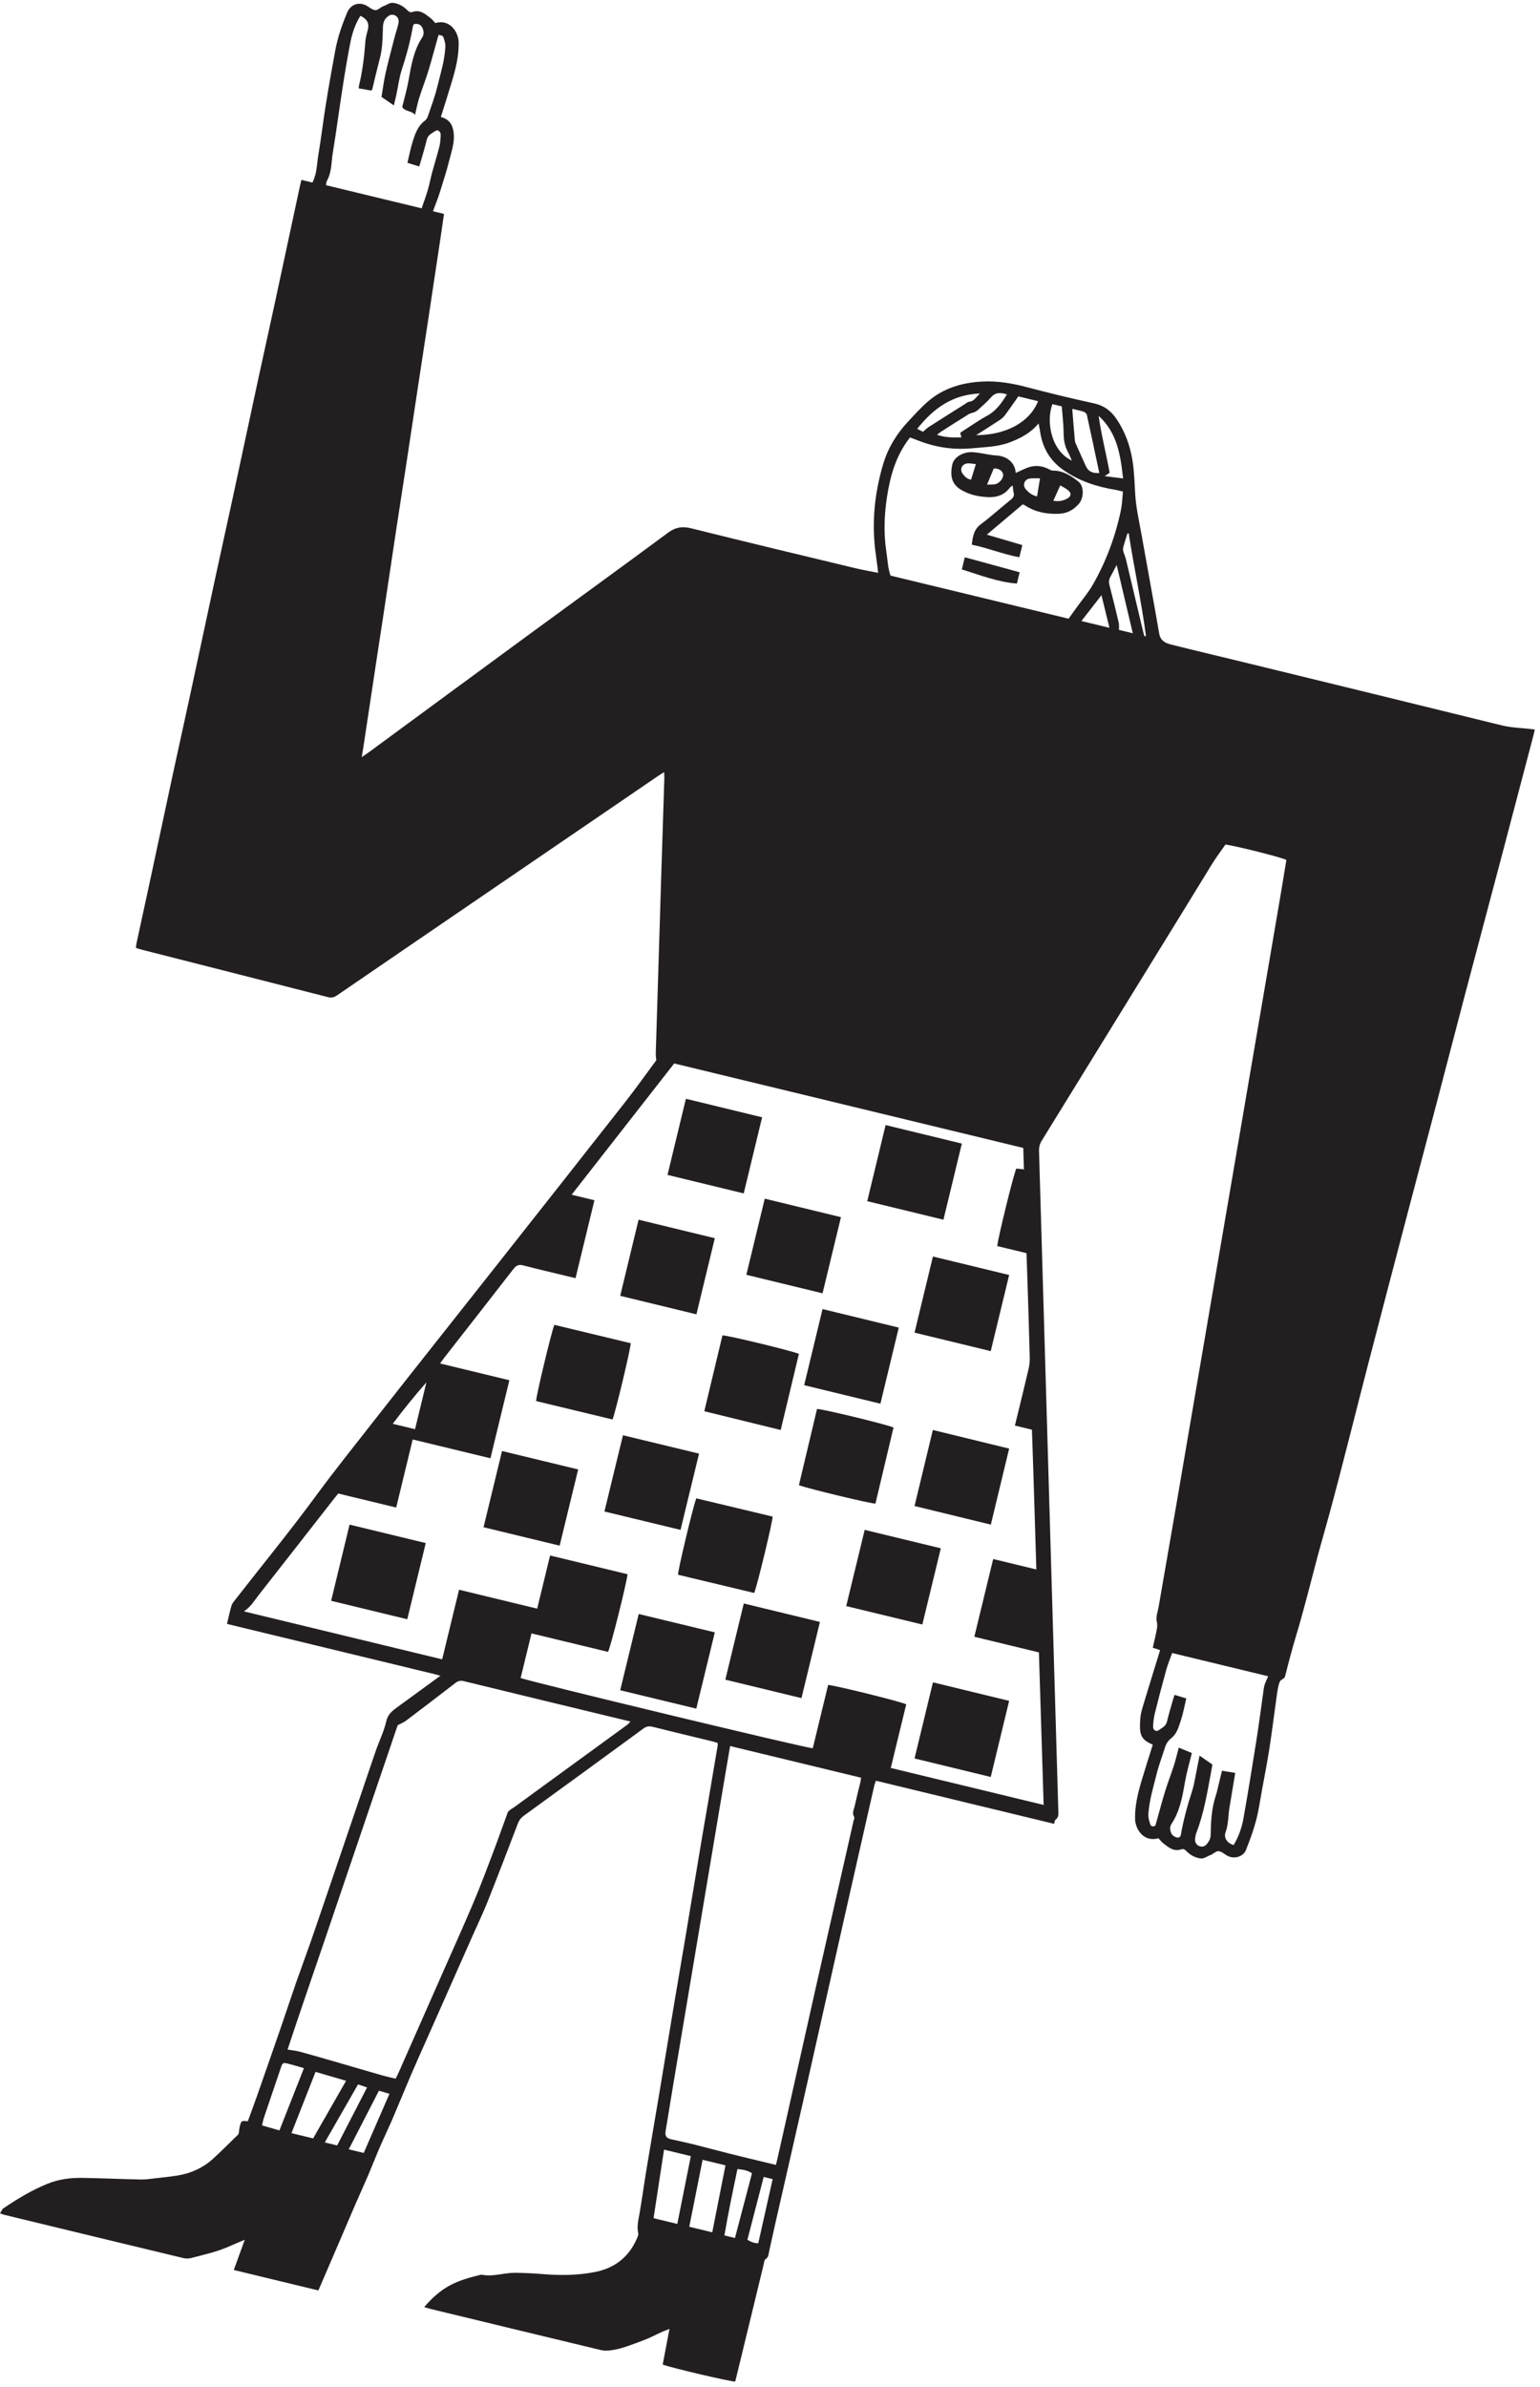
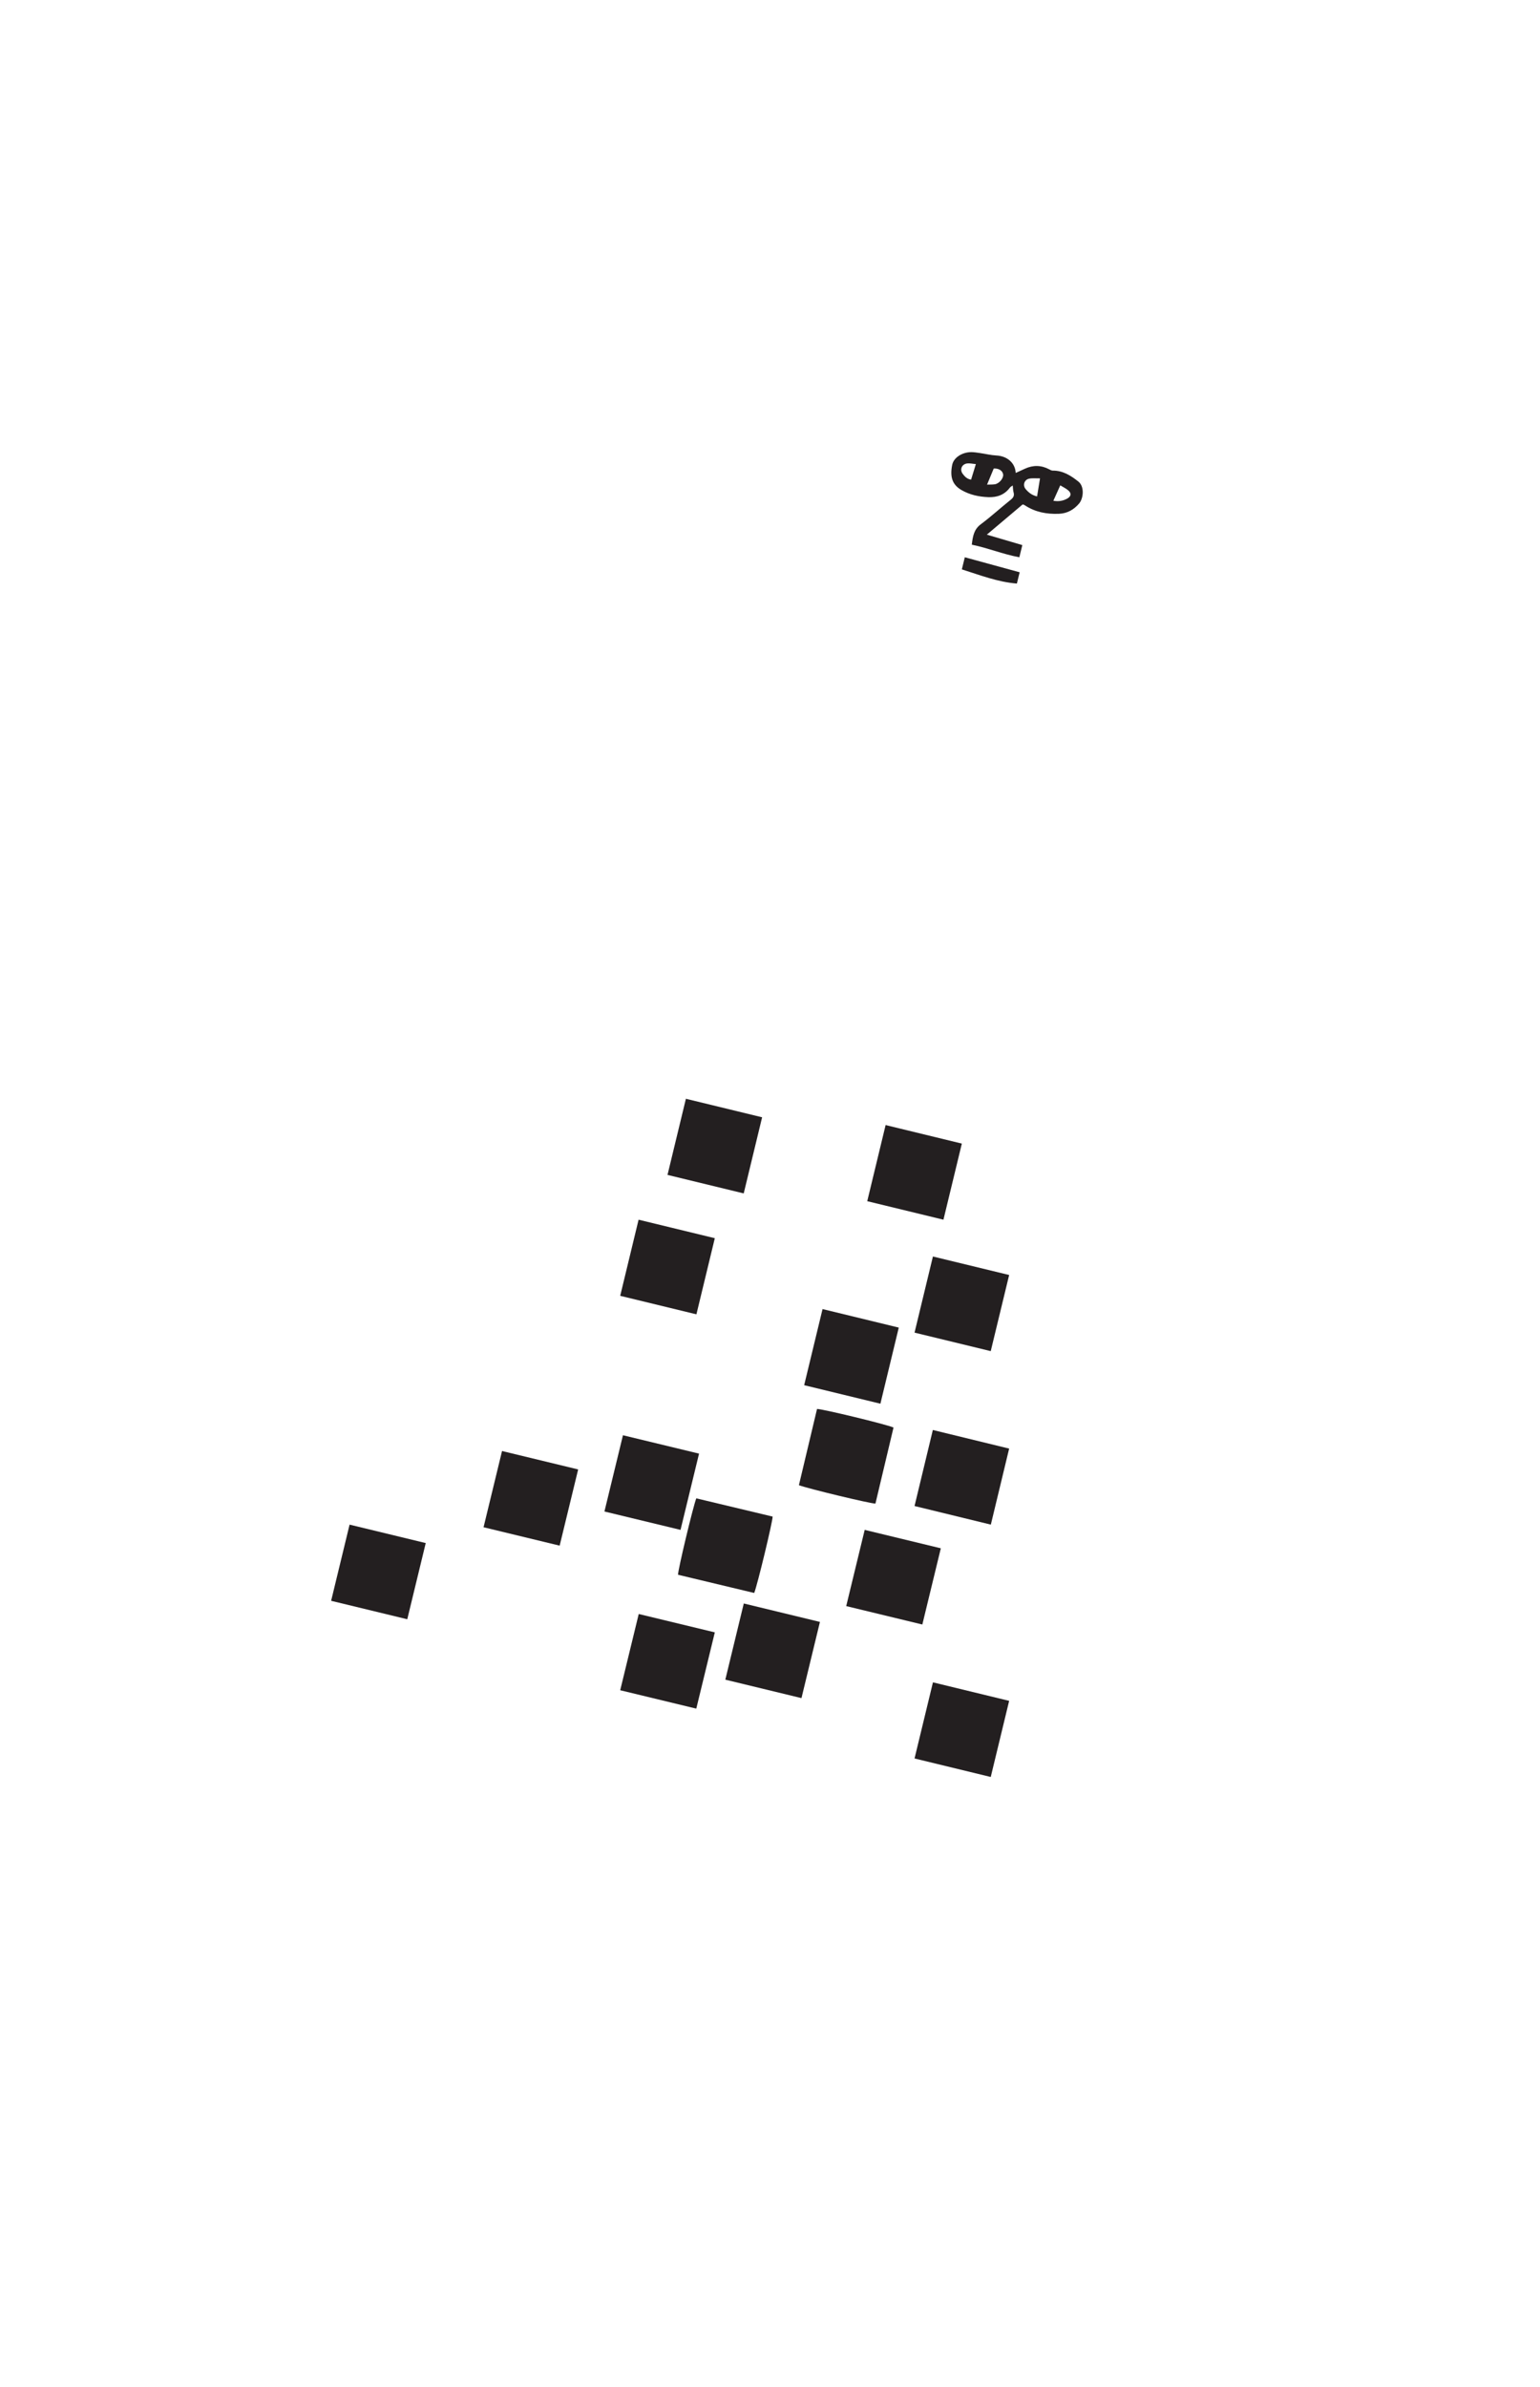
<svg xmlns="http://www.w3.org/2000/svg" xmlns:xlink="http://www.w3.org/1999/xlink" width="293px" height="454px" viewBox="0 0 293 454" version="1.1">
  <defs>
-     <path d="M0 0.536L292.02 0.536L292.02 452.999L0 452.999L0 0.536Z" id="path_1" />
    <clipPath id="mask_1">
      <use xlink:href="#path_1" />
    </clipPath>
  </defs>
  <g id="Group-44">
    <path d="M171 252.524C169.82 257.411 168.673 262.165 167.505 267C162.664 265.825 157.86 264.657 153 263.478C154.168 258.651 155.321 253.869 156.498 249C161.318 250.171 166.117 251.337 171 252.524" id="Fill-1" fill="#231F20" fill-rule="evenodd" stroke="none" />
    <path d="M132.499 250C127.653 248.823 122.853 247.659 118 246.48C119.171 241.629 120.328 236.854 121.497 232C126.346 233.177 131.15 234.344 136 235.52C134.829 240.363 133.67 245.148 132.499 250" id="Fill-3" fill="#231F20" fill-rule="evenodd" stroke="none" />
    <path d="M188.498 257C183.641 255.822 178.842 254.656 174 253.481C175.173 248.623 176.329 243.839 177.497 239C182.352 240.178 187.155 241.344 192 242.519C190.826 247.372 189.67 252.152 188.498 257" id="Fill-5" fill="#231F20" fill-rule="evenodd" stroke="none" />
-     <path d="M160 231.518C158.828 236.365 157.672 241.142 156.498 246C151.658 244.825 146.855 243.66 142 242.482C143.172 237.644 144.328 232.861 145.502 228C150.342 229.175 155.142 230.34 160 231.518" id="Fill-7" fill="#231F20" fill-rule="evenodd" stroke="none" />
    <path d="M141.499 227C136.65 225.823 131.85 224.656 127 223.479C128.173 218.627 129.326 213.851 130.499 209C135.352 210.178 140.153 211.342 145 212.521C143.829 217.373 142.67 222.155 141.499 227" id="Fill-9" fill="#231F20" fill-rule="evenodd" stroke="none" />
    <path d="M183 217.523C181.817 222.418 180.67 227.17 179.499 232C174.656 230.823 169.856 229.658 165 228.479C166.168 223.645 167.323 218.86 168.497 214C173.325 215.171 178.124 216.336 183 217.523" id="Fill-11" fill="#231F20" fill-rule="evenodd" stroke="none" />
    <path d="M118.524 273C123.355 274.167 128.145 275.325 133 276.497C131.825 281.343 130.659 286.127 129.477 291C124.667 289.839 119.874 288.681 115 287.504C116.167 282.696 117.338 277.882 118.524 273" id="Fill-13" fill="#231F20" fill-rule="evenodd" stroke="none" />
    <path d="M175.483 309C170.644 307.831 165.86 306.672 161 305.497C162.174 300.663 163.338 295.859 164.517 291C169.353 292.167 174.137 293.326 179 294.503C177.826 299.335 176.662 304.138 175.483 309" id="Fill-15" fill="#231F20" fill-rule="evenodd" stroke="none" />
    <path d="M95.518 276C100.356 277.17 105.141 278.328 110 279.503C108.826 284.337 107.659 289.141 106.48 294C101.647 292.833 96.861 291.675 92 290.499C93.172 285.665 94.338 280.86 95.518 276" id="Fill-17" fill="#231F20" fill-rule="evenodd" stroke="none" />
    <path d="M143.494 303C138.62 301.833 133.806 300.684 129 299.535C128.975 298.644 131.84 286.654 132.474 285C137.31 286.155 142.154 287.313 147 288.471C147.031 289.307 144.122 301.428 143.494 303" id="Fill-19" fill="#231F20" fill-rule="evenodd" stroke="none" />
    <path d="M138 319.491C139.179 314.628 140.339 309.847 141.512 305C146.344 306.172 151.128 307.329 156 308.509C154.834 313.319 153.667 318.123 152.488 323C147.676 321.835 142.896 320.679 138 319.491" id="Fill-21" fill="#231F20" fill-rule="evenodd" stroke="none" />
    <path d="M63 304.491C64.177 299.63 65.334 294.848 66.511 290C71.347 291.17 76.129 292.329 81 293.508C79.836 298.314 78.67 303.124 77.487 308C72.692 306.84 67.906 305.681 63 304.491" id="Fill-23" fill="#231F20" fill-rule="evenodd" stroke="none" />
    <path d="M174 334.481C175.168 329.645 176.328 324.861 177.502 320C182.336 321.172 187.14 322.339 192 323.52C190.832 328.355 189.672 333.139 188.498 338C183.661 336.825 178.858 335.659 174 334.481" id="Fill-25" fill="#231F20" fill-rule="evenodd" stroke="none" />
    <path d="M118 321.503C119.178 316.654 120.341 311.871 121.524 307C126.336 308.161 131.127 309.317 136 310.495C134.831 315.307 133.662 320.122 132.475 325C127.645 323.833 122.851 322.677 118 321.503" id="Fill-27" fill="#231F20" fill-rule="evenodd" stroke="none" />
    <path d="M170 271.531C168.844 276.394 167.7 281.202 166.561 286C165.663 286.027 153.669 283.142 152 282.497C153.147 277.671 154.298 272.835 155.448 268.001C156.304 267.95 168.57 270.904 170 271.531" id="Fill-29" fill="#231F20" fill-rule="evenodd" stroke="none" />
    <path d="M174 286.462C175.17 281.607 176.318 276.828 177.482 272C182.35 273.187 187.162 274.361 192 275.538C190.83 280.393 189.68 285.167 188.516 290C183.68 288.823 178.897 287.656 174 286.462" id="Fill-31" fill="#231F20" fill-rule="evenodd" stroke="none" />
-     <path d="M105.472 252C110.308 253.162 115.154 254.33 120 255.496C120.023 256.387 117.14 268.501 116.539 270C111.701 268.835 106.851 267.669 102 266.499C101.97 265.652 104.893 253.406 105.472 252" id="Fill-33" fill="#231F20" fill-rule="evenodd" stroke="none" />
-     <path d="M152 257.522C150.844 262.361 149.701 267.136 148.536 272C143.687 270.809 138.876 269.63 134 268.434C135.153 263.608 136.304 258.803 137.453 254C138.342 253.963 150.723 256.95 152 257.522" id="Fill-35" fill="#231F20" fill-rule="evenodd" stroke="none" />
    <g id="Group-39">
      <path d="M0 0.536L292.02 0.536L292.02 452.999L0 452.999L0 0.536Z" id="Clip-38" fill="none" fill-rule="evenodd" stroke="none" />
      <g clip-path="url(#mask_1)">
        <path d="M205.749 118.128C207.558 118.563 209.226 118.967 211.082 119.415C210.568 117.317 210.078 115.322 209.565 113.213C208.232 114.928 207.032 116.472 205.749 118.128M214.749 101.448C214.672 101.451 214.591 101.455 214.509 101.46C214.242 102.33 213.955 103.192 213.715 104.068C213.648 104.31 213.654 104.604 213.719 104.85C213.859 105.378 214.1 105.88 214.226 106.409C215.305 110.921 216.37 115.434 217.444 119.947C217.528 120.312 217.638 120.669 217.736 121.029C217.832 121.005 217.932 120.983 218.029 120.963C217.17 114.418 215.743 107.967 214.749 101.448M200.236 76.869C199.018 80.015 199.897 85.717 203.928 87.614C203.645 86.98 203.438 86.428 203.158 85.917C202.556 84.811 202.374 83.648 202.363 82.39C202.347 80.699 202.14 79.011 202.014 77.299C201.384 77.144 200.849 77.016 200.236 76.869M81.128 262.939C78.871 265.497 76.779 268.106 74.725 270.822C76.24 271.19 77.578 271.514 78.965 271.848C79.696 268.834 80.415 265.887 81.128 262.939M175.61 82.126C176.084 81.726 176.374 81.424 176.714 81.206C179.025 79.729 181.348 78.267 183.664 76.808C183.902 76.66 184.141 76.43 184.39 76.41C185.342 76.334 185.677 75.542 186.449 74.845C181.142 75.052 177.555 77.736 174.505 81.575C174.939 81.791 175.321 81.983 175.61 82.126M145.298 414.079C144.252 418.126 143.228 422.061 142.2 426.024C142.868 426.418 143.481 426.714 144.271 426.681C145.188 422.592 146.092 418.555 147.003 414.491C146.399 414.346 145.941 414.235 145.298 414.079M212.46 107.472C211.954 108.419 211.583 109.106 211.227 109.798C210.979 110.27 210.937 110.736 211.082 111.28C211.705 113.661 212.287 116.054 212.851 118.451C212.948 118.887 212.887 119.36 212.903 119.815C213.671 120 214.511 120.205 215.524 120.452C214.506 116.136 213.515 111.944 212.46 107.472M213.671 91.003C213.189 86.421 212.49 82.239 209.026 79.101C209.533 82.763 210.478 86.337 211.121 89.931C210.841 90.124 210.63 90.267 210.182 90.571C211.453 90.728 212.454 90.852 213.671 91.003M64.148 408.086C66.02 404.456 67.901 400.808 69.835 397.055C69.221 396.848 68.717 396.679 68.12 396.476C65.993 400.185 63.917 403.809 61.792 407.514C62.608 407.712 63.321 407.885 64.148 408.086M191.578 75.019C190.427 74.672 189.437 74.546 188.547 75.581C187.802 76.448 186.908 77.19 186.068 77.97C185.874 78.15 185.636 78.296 185.397 78.4C185.049 78.547 184.644 78.581 184.329 78.774C182.542 79.878 180.77 81.012 178.998 82.143C178.785 82.28 178.592 82.458 178.281 82.702C179.865 83.26 181.345 83.211 182.908 83.207C182.828 82.87 182.766 82.623 182.692 82.316C184.397 81.226 186.043 80.046 187.809 79.082C189.541 78.139 190.568 76.662 191.578 75.019M185.72 82.772C191.317 82.758 195.885 80.375 197.504 76.308C196.252 76.004 195.006 75.704 193.747 75.398C192.846 76.674 192.021 77.884 191.145 79.052C190.877 79.411 190.491 79.704 190.113 79.954C188.699 80.883 187.268 81.785 185.72 82.772M72.096 397.675C70.156 401.441 68.287 405.071 66.355 408.825C67.397 409.077 68.26 409.285 69.2 409.513C70.815 405.81 72.428 402.1 74.099 398.262C73.416 398.06 72.827 397.886 72.096 397.675M139.834 425.69C140.93 421.524 141.997 417.469 143.074 413.374C142.212 412.802 141.299 412.677 140.305 412.583C139.424 416.814 138.539 420.981 137.825 425.204C138.533 425.374 139.108 425.514 139.834 425.69M204.009 77.77C204.171 79.833 204.319 81.805 204.503 83.774C204.535 84.12 204.703 84.46 204.848 84.784C205.411 86.055 205.982 87.321 206.559 88.587C207.044 89.657 207.77 90.055 209.152 89.976C208.371 86.285 207.599 82.601 206.789 78.927C206.734 78.683 206.427 78.401 206.175 78.316C205.507 78.091 204.804 77.966 204.009 77.77M57.828 393.383C56.675 393.059 55.666 392.741 54.634 392.494C53.871 392.31 53.731 392.437 53.498 393.125C52.411 396.341 51.31 399.55 50.228 402.768C50.067 403.243 49.984 403.743 49.854 404.275C51.015 404.608 52.06 404.912 53.163 405.228C54.719 401.272 56.239 397.417 57.828 393.383M133.678 410.817C132.819 415.114 131.983 419.325 131.14 423.553C132.654 423.919 134.023 424.249 135.514 424.611C136.357 420.341 137.186 416.135 138.029 411.869C136.53 411.506 135.191 411.185 133.678 410.817M55.455 405.747C56.908 406.101 58.2 406.414 59.575 406.746C61.645 403.131 63.714 399.515 65.845 395.794C63.821 395.199 61.978 394.657 60.038 394.089C58.501 398.002 57 401.813 55.455 405.747M124.346 421.922C125.902 422.297 127.312 422.637 128.862 423.013C129.727 418.678 130.576 414.425 131.438 410.117C129.675 409.689 128.067 409.299 126.34 408.882C125.682 413.208 125.023 417.524 124.346 421.922M234.985 337.217C234.966 337.402 234.966 337.557 234.937 337.711C234.608 339.697 234.282 341.687 233.94 343.674C233.658 345.298 233.756 346.967 233.165 348.567C232.781 349.61 233.542 350.618 234.711 350.945C235.661 349.375 236.267 347.65 236.584 345.857C237.445 340.986 238.246 336.1 239.014 331.215C239.544 327.85 239.978 324.47 240.46 321.096C240.506 320.789 240.586 320.479 240.698 320.192C240.867 319.745 241.083 319.309 241.286 318.844C235.122 317.351 229.104 315.896 223.019 314.424C222.631 315.504 222.194 316.525 221.902 317.582C221.13 320.357 220.404 323.146 219.705 325.942C219.508 326.741 219.426 327.58 219.385 328.405C219.355 329.046 219.949 329.462 220.414 329.123C221.018 328.673 221.809 328.394 222.025 327.48C222.367 326.018 222.816 324.583 223.225 323.139C223.303 322.862 223.407 322.593 223.477 322.383C224.345 322.648 225.079 322.872 225.705 323.062C225.36 324.484 225.105 325.933 224.646 327.314C224.249 328.495 223.92 329.777 222.858 330.607C222.247 331.089 221.864 331.683 221.637 332.421C221.137 334.04 220.514 335.625 220.105 337.266C219.456 339.867 218.648 342.447 218.484 345.14C218.448 345.744 218.648 346.382 218.838 346.972C218.982 347.425 219.369 347.519 219.823 347.249C219.859 347.109 219.905 346.959 219.949 346.807C220.517 344.789 221.047 342.758 221.663 340.754C222.173 339.093 222.816 337.473 223.348 335.817C223.701 334.703 223.966 333.561 224.271 332.421C225.13 332.77 225.873 333.077 226.763 333.44C226.324 335.259 225.812 336.975 225.498 338.725C224.991 341.583 224.53 344.438 222.89 346.934C222.509 347.513 222.6 348.134 222.858 348.735C223.046 349.171 223.822 349.621 224.213 349.52C224.708 349.393 224.662 348.929 224.757 348.561C224.785 348.444 224.785 348.325 224.807 348.207C225.295 345.72 225.96 343.285 226.748 340.874C227.249 339.34 227.458 337.714 227.794 336.127C227.935 335.452 228.061 334.776 228.225 333.937C229.172 334.595 229.938 335.125 230.667 335.631C230.576 336.165 230.508 336.588 230.427 337.008C229.704 340.897 229.085 344.812 227.649 348.532C227.496 348.933 227.416 349.379 227.373 349.808C227.313 350.399 227.655 350.956 228.151 351.145C228.742 351.364 229.24 351.216 229.637 350.725C230.037 350.226 230.327 349.734 230.338 349.025C230.388 346.491 230.508 343.957 231.322 341.519C231.477 341.067 231.573 340.599 231.686 340.138C231.957 339.032 232.225 337.928 232.496 336.813C233.326 336.948 234.088 337.072 234.985 337.217M68.576 3.002C67.572 4.606 67.011 6.303 66.666 8.048C66.1 10.921 65.623 13.813 65.174 16.707C64.533 20.815 64 24.942 63.321 29.045C63.019 30.847 63.137 32.754 62.187 34.43C62.064 34.647 62.082 34.943 62.026 35.225C68.085 36.691 74.106 38.146 80.222 39.627C80.624 38.435 81.057 37.293 81.396 36.127C81.725 34.993 81.939 33.823 82.251 32.683C82.683 31.082 83.19 29.499 83.594 27.893C83.775 27.17 83.822 26.404 83.844 25.654C83.865 25.007 83.296 24.584 82.829 24.913C82.214 25.352 81.426 25.635 81.207 26.541C80.856 28.002 80.413 29.438 80.004 30.882C79.925 31.162 79.826 31.437 79.756 31.66C78.893 31.395 78.157 31.167 77.519 30.97C77.86 29.572 78.121 28.126 78.573 26.742C79.033 25.322 79.551 23.892 80.86 22.94C81.146 22.731 81.339 22.324 81.459 21.967C82.053 20.214 82.708 18.471 83.153 16.678C83.783 14.115 84.595 11.576 84.734 8.916C84.767 8.276 84.548 7.6 84.321 6.986C84.249 6.785 83.789 6.73 83.493 6.601C83.386 6.879 83.334 6.986 83.302 7.101C82.715 9.196 82.166 11.302 81.53 13.385C80.987 15.157 80.304 16.892 79.744 18.667C79.439 19.629 79.255 20.631 78.964 21.836C78.23 20.988 77.149 21.292 76.524 20.359C76.921 18.723 77.415 17.043 77.722 15.332C78.231 12.472 78.688 9.618 80.326 7.121C80.731 6.502 80.627 5.839 80.323 5.212C80.067 4.683 79.532 4.517 79.03 4.537C78.521 4.558 78.57 5.095 78.469 5.465C78.46 5.503 78.46 5.545 78.453 5.582C77.975 8.194 77.269 10.741 76.442 13.264C75.938 14.796 75.753 16.431 75.415 18.017C75.278 18.656 75.108 19.29 74.925 20.049C74.063 19.455 73.298 18.924 72.585 18.434C72.847 16.883 73.019 15.434 73.337 14.017C73.86 11.705 74.473 9.41 75.065 7.114C75.293 6.231 75.612 5.372 75.805 4.484C75.972 3.719 75.657 3.142 75.092 2.898C74.506 2.651 73.953 2.878 73.428 3.469C72.816 4.166 72.864 5.007 72.836 5.827C72.779 7.606 72.74 9.38 72.27 11.123C71.748 13.076 71.306 15.049 70.82 17.01C70.796 17.105 70.673 17.177 70.634 17.221C69.818 17.079 69.052 16.951 68.271 16.814C68.266 16.699 68.233 16.575 68.26 16.466C68.914 13.806 69.279 11.107 69.471 8.378C69.528 7.557 69.67 6.727 69.908 5.942C70.319 4.562 69.997 3.71 68.576 3.002M173.137 83.21C170.448 86.645 169.37 90.521 168.756 94.544C168.23 97.997 168.104 101.471 168.638 104.943C168.879 106.495 168.912 108.087 169.441 109.49C180.84 112.247 192.137 114.979 203.309 117.683C203.891 116.872 204.39 116.172 204.894 115.476C205.91 114.062 207.06 112.725 207.918 111.222C210.475 106.753 212.247 101.965 213.287 96.921C213.512 95.815 213.53 94.668 213.651 93.511C213.093 93.377 212.681 93.248 212.257 93.179C208.654 92.587 205.252 91.491 202.233 89.341C199.726 87.556 198.335 85.132 197.895 82.12C197.821 81.626 197.709 81.135 197.599 80.54C196.085 82.378 194.174 83.356 192.123 84.138C189.812 85.019 187.379 85.034 184.973 85.265C181.511 85.597 178.163 85.126 174.921 83.881C174.334 83.656 173.746 83.438 173.137 83.21M147.63 411.789C147.768 411.215 147.865 410.836 147.951 410.457C150.393 399.564 152.823 388.672 155.276 377.781C157.633 367.321 160.015 356.863 162.384 346.403C162.445 346.135 162.626 345.772 162.519 345.6C162.055 344.877 162.455 344.226 162.601 343.567C162.934 342.052 163.324 340.555 163.682 339.048C163.753 338.752 163.776 338.447 163.824 338.14C155.492 336.127 147.236 334.129 138.911 332.114C138.413 335.037 137.926 337.888 137.447 340.74C136.341 347.317 135.24 353.891 134.136 360.468C133.035 367.042 131.931 373.62 130.828 380.194C129.908 385.677 128.986 391.152 128.071 396.635C127.586 399.531 127.112 402.43 126.644 405.33C126.488 406.301 126.792 406.716 127.728 406.922C129.198 407.245 130.669 407.559 132.128 407.919C134.361 408.478 136.576 409.09 138.807 409.648C141.27 410.266 143.742 410.848 146.209 411.446C146.628 411.547 147.045 411.647 147.63 411.789M75.657 328.165C73.368 334.898 71.029 341.778 68.69 348.66C66.354 355.543 64.025 362.424 61.681 369.306C59.342 376.164 56.97 383.012 54.713 389.85C55.576 389.991 56.283 390.053 56.961 390.234C58.914 390.757 60.858 391.322 62.803 391.884C66.122 392.843 69.437 393.818 72.757 394.773C73.581 395.01 74.429 395.184 75.276 395.386C75.503 394.926 75.689 394.576 75.846 394.215C78.619 387.942 81.39 381.666 84.157 375.39C86.155 370.854 88.198 366.339 90.129 361.775C91.457 358.63 92.651 355.431 93.864 352.238C94.803 349.761 95.669 347.255 96.591 344.77C96.667 344.564 96.879 344.392 97.062 344.251C97.308 344.056 97.601 343.913 97.856 343.726C105.023 338.508 112.188 333.289 119.349 328.067C119.549 327.921 119.702 327.713 119.957 327.457C119.621 327.375 119.431 327.331 119.237 327.284C108.914 324.788 98.592 322.295 88.272 319.779C87.631 319.622 87.168 319.713 86.645 320.119C83.532 322.53 80.4 324.913 77.258 327.285C76.842 327.602 76.338 327.8 75.657 328.165M104.658 295.871C109.641 297.076 114.524 298.256 119.399 299.435C119.139 301.493 116.165 313.364 115.679 314.207C110.854 313.043 105.999 311.868 101.12 310.688C100.416 313.588 99.737 316.388 99.059 319.171C100.269 319.737 153.6 332.583 154.637 332.536C155.609 328.539 156.587 324.508 157.562 320.49C159.328 320.676 171.546 323.701 172.417 324.184C171.445 328.188 170.466 332.226 169.479 336.284C179.2 338.637 188.809 340.96 198.563 343.318C198.26 333.587 197.963 323.974 197.663 314.303C193.476 313.29 189.434 312.313 185.375 311.33C186.578 306.38 187.753 301.53 188.963 296.543C191.695 297.205 194.368 297.851 197.175 298.529C196.892 289.573 196.655 280.788 196.334 271.945C195.2 271.67 194.206 271.43 193.098 271.161C193.221 270.648 193.322 270.229 193.424 269.813C194.184 266.683 194.959 263.562 195.685 260.427C195.855 259.703 195.937 258.936 195.92 258.195C195.803 253.473 195.646 248.754 195.497 244.034C195.442 242.18 195.368 240.325 195.301 238.362C193.396 237.901 191.556 237.456 189.738 237.019C189.839 235.548 192.931 223.042 193.363 222.276C193.818 222.322 194.273 222.367 194.815 222.424C194.771 220.981 194.729 219.644 194.686 218.348C172.475 212.977 150.405 207.635 128.271 202.283C121.808 210.553 115.362 218.801 108.758 227.249C110.357 227.636 111.722 227.967 113.097 228.3C111.879 233.312 110.704 238.159 109.5 243.12C109.014 243.004 108.593 242.902 108.174 242.801C105.313 242.107 102.442 241.448 99.595 240.704C98.732 240.476 98.236 240.662 97.692 241.365C93.318 247.018 88.902 252.641 84.502 258.278C84.265 258.58 84.053 258.906 83.739 259.35C88.204 260.432 92.552 261.482 96.912 262.536C95.701 267.527 94.518 272.402 93.311 277.38C88.37 276.185 83.516 275.011 78.521 273.803C77.464 278.16 76.429 282.418 75.379 286.751C71.609 285.839 67.983 284.963 64.353 284.084C64.035 284.477 63.758 284.812 63.49 285.153C58.744 291.223 54.005 297.301 49.246 303.36C48.413 304.418 47.745 305.618 46.409 306.501C59.084 309.566 71.547 312.58 84.127 315.625C85.199 311.215 86.253 306.869 87.34 302.385C92.336 303.594 97.221 304.777 102.205 305.982C103.04 302.537 103.842 299.234 104.658 295.871M43.182 308.885C43.489 307.626 43.724 306.499 44.048 305.405C44.166 305.003 44.472 304.646 44.738 304.308C49.916 297.669 55.254 291.149 60.235 284.364C63.591 279.796 67.127 275.387 70.615 270.929C78.543 260.806 86.55 250.739 94.516 240.641C102.683 230.29 110.858 219.939 118.995 209.562C121.022 206.975 122.922 204.29 124.866 201.671C124.832 201.259 124.755 200.839 124.765 200.42C125.127 188.523 125.491 176.624 125.863 164.726C126.034 159.175 126.22 153.623 126.395 148.07C126.405 147.726 126.376 147.385 126.362 146.867C125.882 147.169 125.518 147.383 125.171 147.621C113.443 155.625 101.72 163.636 89.995 171.641C81.358 177.541 72.716 183.436 64.092 189.35C63.509 189.75 63 189.822 62.327 189.649C50.533 186.63 38.733 183.634 26.933 180.63C26.596 180.545 26.263 180.427 25.868 180.307C25.901 180.002 25.906 179.73 25.962 179.469C26.723 175.936 27.498 172.403 28.258 168.871C29.842 161.489 31.413 154.106 33.002 146.727C34.059 141.835 35.151 136.948 36.205 132.055C37.826 124.562 39.413 117.06 41.035 109.564C42.087 104.672 43.182 99.788 44.239 94.893C45.847 87.438 47.43 79.976 49.04 72.52C50.095 67.627 51.189 62.741 52.246 57.846C53.854 50.392 55.445 42.932 57.047 35.473C57.127 35.089 57.23 34.71 57.349 34.213C58.066 34.388 58.744 34.551 59.437 34.721C60.327 33.012 60.27 31.204 60.562 29.49C61.103 26.328 61.469 23.138 61.978 19.972C62.535 16.499 63.151 13.034 63.792 9.575C64.252 7.087 65.079 4.705 66.058 2.374C66.683 0.889 68.189 0.304 69.637 1.02C70.235 1.314 70.79 1.888 71.395 1.931C71.907 1.965 72.431 1.336 73.001 1.151C73.625 0.946 74.121 0.429 74.898 0.556C75.889 0.715 76.681 1.154 77.381 1.829C77.697 2.132 77.981 2.451 78.509 2.272C79.942 1.781 80.92 2.678 81.924 3.447C82.264 3.71 82.525 4.073 82.817 4.385C85.604 3.563 87.232 6.093 87.266 8.086C87.314 10.607 86.714 13.026 86.004 15.415C85.326 17.687 84.597 19.939 83.877 22.253C85.559 22.703 86.193 23.815 86.333 25.462C86.484 27.156 85.933 28.683 85.547 30.243C85.011 32.398 84.334 34.517 83.668 36.636C83.3 37.803 82.836 38.935 82.381 40.181C83.066 40.348 83.71 40.503 84.477 40.689C84.249 42.252 84.041 43.731 83.82 45.206C83.037 50.428 82.251 55.647 81.461 60.87C80.887 64.637 80.304 68.402 79.736 72.168C78.937 77.428 78.153 82.689 77.351 87.947C76.755 91.873 76.138 95.791 75.541 99.717C74.638 105.683 73.751 111.653 72.85 117.617C72.417 120.483 71.968 123.344 71.535 126.212C70.739 131.467 69.948 136.728 69.155 141.988C69.063 142.564 68.967 143.138 68.819 144.014C69.407 143.614 69.785 143.372 70.147 143.106C80.336 135.621 90.52 128.121 100.718 120.645C109.504 114.204 118.336 107.823 127.09 101.336C128.539 100.265 129.82 100.067 131.554 100.501C141.935 103.099 152.351 105.58 162.756 108.084C164.143 108.416 165.552 108.653 167.081 108.96C166.933 107.801 166.81 106.707 166.654 105.624C165.786 99.714 166.349 93.902 168.047 88.221C168.953 85.198 170.599 82.51 172.773 80.188C174.047 78.837 175.287 77.423 176.708 76.232C179.606 73.8 183.069 72.784 186.818 72.578C189.71 72.419 192.495 72.883 195.285 73.62C199.546 74.744 203.832 75.782 208.137 76.723C210.014 77.13 211.346 78.12 212.38 79.626C214.071 82.091 215.047 84.841 215.496 87.777C215.82 89.894 215.859 92.035 215.998 94.171C216.152 96.565 216.693 98.942 217.118 101.317C218.252 107.716 219.446 114.102 220.549 120.505C220.776 121.847 221.686 122.314 222.735 122.578C227.403 123.756 232.089 124.853 236.768 125.995C253.075 129.974 269.387 133.952 285.685 137.963C287.444 138.397 289.223 138.447 291.001 138.644C291.304 138.677 291.611 138.718 292.02 138.767C291.905 139.227 291.824 139.608 291.724 139.986C289.684 147.746 287.651 155.512 285.598 163.271C283.224 172.259 280.823 181.242 278.454 190.232C276.695 196.917 274.965 203.613 273.209 210.298C271.455 216.986 269.677 223.666 267.92 230.353C265.339 240.191 262.752 250.027 260.2 259.876C257.758 269.297 255.435 278.753 252.881 288.143C252.155 290.813 251.371 293.472 250.657 296.148C249.324 301.137 248.097 306.161 246.605 311.103C245.838 313.643 245.17 316.201 244.521 318.768C244.417 319.177 244.202 319.303 243.817 319.509C243.439 319.712 243.285 320.472 243.168 321.016C242.965 321.982 242.861 322.968 242.722 323.951C242.31 326.894 241.944 329.841 241.486 332.776C241.079 335.354 240.577 337.923 240.104 340.493C239.75 342.433 239.476 344.4 238.972 346.304C238.469 348.196 237.787 350.049 237.064 351.873C236.56 353.161 234.876 353.662 233.597 353.026C232.997 352.726 232.439 352.155 231.837 352.112C231.322 352.075 230.799 352.704 230.231 352.888C229.607 353.089 229.104 353.61 228.336 353.487C227.348 353.328 226.548 352.892 225.847 352.218C225.533 351.913 225.253 351.584 224.723 351.768C223.293 352.26 222.309 351.367 221.305 350.601C220.966 350.338 220.705 349.972 220.413 349.66C217.586 350.467 216.001 347.935 215.957 345.964C215.905 343.441 216.508 341.025 217.219 338.632C217.896 336.363 218.626 334.106 219.33 331.848C216.976 330.878 216.743 329.885 216.951 326.927C217.031 325.72 217.463 324.526 217.813 323.35C218.755 320.203 219.739 317.069 220.724 313.872C220.349 313.747 219.902 313.599 219.323 313.409C219.53 312.5 219.763 311.591 219.946 310.672C220.087 309.935 220.292 309.264 220.087 308.415C219.878 307.559 220.281 306.55 220.443 305.609C221.56 299.155 222.687 292.699 223.803 286.246C224.579 281.746 225.343 277.245 226.111 272.745C227.299 265.817 228.484 258.89 229.668 251.965C230.446 247.425 231.221 242.884 231.996 238.345C232.981 232.593 233.966 226.841 234.95 221.087C235.919 215.412 236.892 209.737 237.861 204.063C239.046 197.136 240.234 190.209 241.418 183.283C242.187 178.783 242.959 174.282 243.721 169.78C244.076 167.71 244.405 165.632 244.747 163.572C243.934 163.115 235.741 161.041 233.165 160.633C232.474 161.615 231.744 162.598 231.073 163.622C230.375 164.68 229.73 165.774 229.065 166.857C228.397 167.938 227.735 169.02 227.067 170.102C226.403 171.184 225.738 172.27 225.075 173.35C216.124 187.886 207.177 202.421 198.212 216.945C197.815 217.587 197.663 218.208 197.686 218.959C198.916 260.723 200.132 302.485 201.35 344.251C201.372 344.943 201.495 345.637 200.808 346.145C200.655 346.26 200.655 346.582 200.549 346.911C189.261 344.182 177.988 341.453 166.648 338.71C166.528 339.057 166.423 339.298 166.361 339.554C164.435 348.042 162.5 356.523 160.59 365.013C157.987 376.563 155.412 388.12 152.809 399.669C151.024 407.577 149.203 415.474 147.406 423.378C147.028 425.044 146.686 426.719 146.308 428.383C146.199 428.866 146.212 429.366 145.661 429.706C145.406 429.863 145.369 430.414 145.279 430.793C143.578 437.784 141.883 444.773 140.188 451.761C140.086 452.181 139.982 452.601 139.886 452.999C138.942 453.023 127.819 450.41 126.085 449.767C126.499 447.582 126.918 445.378 127.373 442.983C126.795 443.214 126.334 443.379 125.888 443.579C124.73 444.101 123.613 444.721 122.425 445.152C120.381 445.896 118.366 446.783 116.181 447.057C115.57 447.135 114.908 447.151 114.316 447.006C103.483 444.408 92.654 441.786 81.826 439.162C81.494 439.082 81.171 438.972 80.709 438.835C82.192 437.099 83.765 435.675 85.671 434.667C87.398 433.75 89.275 433.221 91.167 432.756C91.358 432.712 91.567 432.655 91.752 432.691C93.871 433.092 95.909 432.287 97.999 432.312C99.734 432.331 101.473 432.408 103.204 432.554C106.533 432.834 109.85 432.808 113.131 432.175C116.844 431.463 119.574 429.41 121.124 425.912C121.283 425.558 121.501 425.127 121.427 424.787C121.123 423.378 121.51 422.049 121.737 420.687C122.21 417.843 122.608 414.985 123.081 412.143C123.864 407.41 124.688 402.685 125.475 397.953C126.463 392.044 127.432 386.127 128.419 380.214C129.042 376.496 129.694 372.776 130.314 369.056C131.346 362.91 132.354 356.759 133.383 350.613C133.838 347.87 134.327 345.133 134.791 342.395C135.379 338.952 135.96 335.505 136.538 332.061C136.564 331.91 136.545 331.749 136.554 331.537C136.198 331.425 135.869 331.307 135.533 331.226C131.743 330.304 127.948 329.407 124.168 328.457C123.484 328.287 122.985 328.371 122.416 328.788C114.844 334.332 107.262 339.856 99.666 345.371C99.127 345.761 98.776 346.212 98.537 346.834C96.637 351.804 94.737 356.776 92.771 361.718C91.895 363.923 90.86 366.063 89.901 368.23C87.073 374.61 84.247 380.993 81.42 387.376C80.359 389.768 79.277 392.151 78.246 394.554C77.045 397.349 75.909 400.171 74.709 402.966C73.932 404.785 73.064 406.565 72.278 408.38C71.51 410.156 70.815 411.967 70.056 413.745C69.325 415.454 68.543 417.143 67.806 418.846C66.751 421.275 65.719 423.711 64.674 426.146C63.815 428.144 62.953 430.14 62.093 432.141C61.593 433.298 61.094 434.453 60.571 435.667C55.203 434.368 49.88 433.08 44.484 431.776C45.149 429.943 45.809 428.117 46.564 426.028C45.475 426.492 44.645 426.824 43.831 427.192C41.43 428.284 38.868 428.855 36.331 429.508C35.857 429.629 35.296 429.61 34.814 429.494C23.477 426.774 12.149 424.028 0.816 421.283C0.593 421.229 0.372 421.133 0 421.004C0.244 420.636 0.38 420.229 0.662 420.037C3.324 418.236 6.059 416.581 9.069 415.364C11.229 414.489 13.422 414.224 15.681 414.258C19.397 414.318 23.114 414.489 26.832 414.565C27.776 414.582 28.727 414.423 29.672 414.32C31.05 414.164 32.437 414.027 33.806 413.801C36.321 413.388 38.593 412.38 40.486 410.659C42.128 409.167 43.687 407.588 45.277 406.043C45.373 405.949 45.423 405.785 45.445 405.647C45.511 405.282 45.518 404.899 45.606 404.542C45.893 403.374 45.902 403.377 47.154 403.476C47.742 401.859 48.353 400.237 48.927 398.601C50.522 394.04 52.112 389.479 53.687 384.911C54.594 382.287 55.453 379.646 56.367 377.024C57.252 374.487 58.202 371.97 59.086 369.43C60.388 365.679 61.66 361.915 62.943 358.159C64.569 353.38 66.196 348.608 67.82 343.832C69.051 340.221 70.259 336.605 71.505 333C72.152 331.131 73.055 329.326 73.49 327.413C73.805 326.013 74.7 325.371 75.686 324.655C78.321 322.741 80.95 320.819 83.797 318.744C82.294 318.31 80.96 318.034 79.64 317.706C78.29 317.373 76.932 317.049 75.58 316.722C74.263 316.406 72.951 316.086 71.636 315.767C70.284 315.44 68.929 315.113 67.573 314.785C66.223 314.457 64.867 314.13 63.515 313.802C62.16 313.475 60.807 313.148 59.454 312.821C58.099 312.492 56.746 312.165 55.392 311.838C54.079 311.52 52.764 311.202 51.45 310.885C50.095 310.557 48.741 310.23 47.389 309.903C46.041 309.578 44.695 309.252 43.182 308.885" id="Fill-37" fill="#231F20" fill-rule="evenodd" stroke="none" />
      </g>
    </g>
    <path d="M184.757 91.234C185.065 90.231 185.341 89.336 185.668 88.276C185 88.222 184.485 88.088 183.997 88.153C182.973 88.296 182.554 89.326 183.17 90.137C183.551 90.647 183.991 91.118 184.757 91.234M200.411 95.249C201.383 95.428 202.236 95.282 203.032 94.847C203.77 94.446 203.901 93.871 203.291 93.317C202.836 92.906 202.245 92.644 201.726 92.322C201.27 93.34 200.867 94.238 200.411 95.249M187.796 92.181C188.359 92.157 188.837 92.189 189.296 92.111C190.155 91.96 190.971 90.931 190.856 90.225C190.736 89.51 190.005 89.061 189.067 89.118C188.656 90.109 188.247 91.089 187.796 92.181M197.313 94.422C197.493 93.314 197.668 92.248 197.874 90.991C197.077 91.007 196.393 90.913 195.766 91.058C194.853 91.269 194.544 92.326 195.147 93.038C195.684 93.671 196.327 94.204 197.313 94.422M193.248 89.959C193.842 89.686 194.426 89.417 195.006 89.152C196.578 88.431 198.124 88.469 199.653 89.287C199.846 89.394 200.073 89.515 200.286 89.513C202.226 89.496 203.747 90.467 205.169 91.597C206.372 92.552 206.137 94.815 205.3 95.788C204.304 96.94 203.095 97.664 201.446 97.729C199.109 97.816 196.962 97.41 195.003 96.125C194.901 96.059 194.787 96.012 194.675 95.964C194.645 95.953 194.597 95.968 194.541 95.971C192.357 97.811 190.168 99.659 187.756 101.696C190.155 102.402 192.298 103.031 194.507 103.682C194.322 104.438 194.15 105.151 193.941 106C190.83 105.427 187.972 104.229 184.894 103.605C185.081 102.028 185.281 100.708 186.615 99.713C188.575 98.254 190.377 96.591 192.285 95.073C192.8 94.662 193.023 94.29 192.842 93.649C192.735 93.27 192.741 92.859 192.685 92.345C192.476 92.497 192.266 92.586 192.148 92.745C191.118 94.119 189.718 94.63 188.031 94.563C186.228 94.492 184.52 94.127 182.941 93.219C181.161 92.194 180.718 90.694 181.158 88.449C181.427 87.052 183.042 86.01 184.776 86C185.331 85.997 185.897 86.095 186.454 86.175C187.49 86.324 188.519 86.584 189.558 86.638C191.617 86.74 193.151 88.042 193.248 89.959" id="Fill-40" fill="#231F20" fill-rule="evenodd" stroke="none" />
    <path d="M194 108.853C193.84 109.506 193.669 110.209 193.473 111C189.822 110.708 186.474 109.401 183 108.302C183.196 107.5 183.373 106.773 183.564 106C187.026 106.944 190.447 107.881 194 108.853" id="Fill-42" fill="#231F20" fill-rule="evenodd" stroke="none" />
  </g>
</svg>